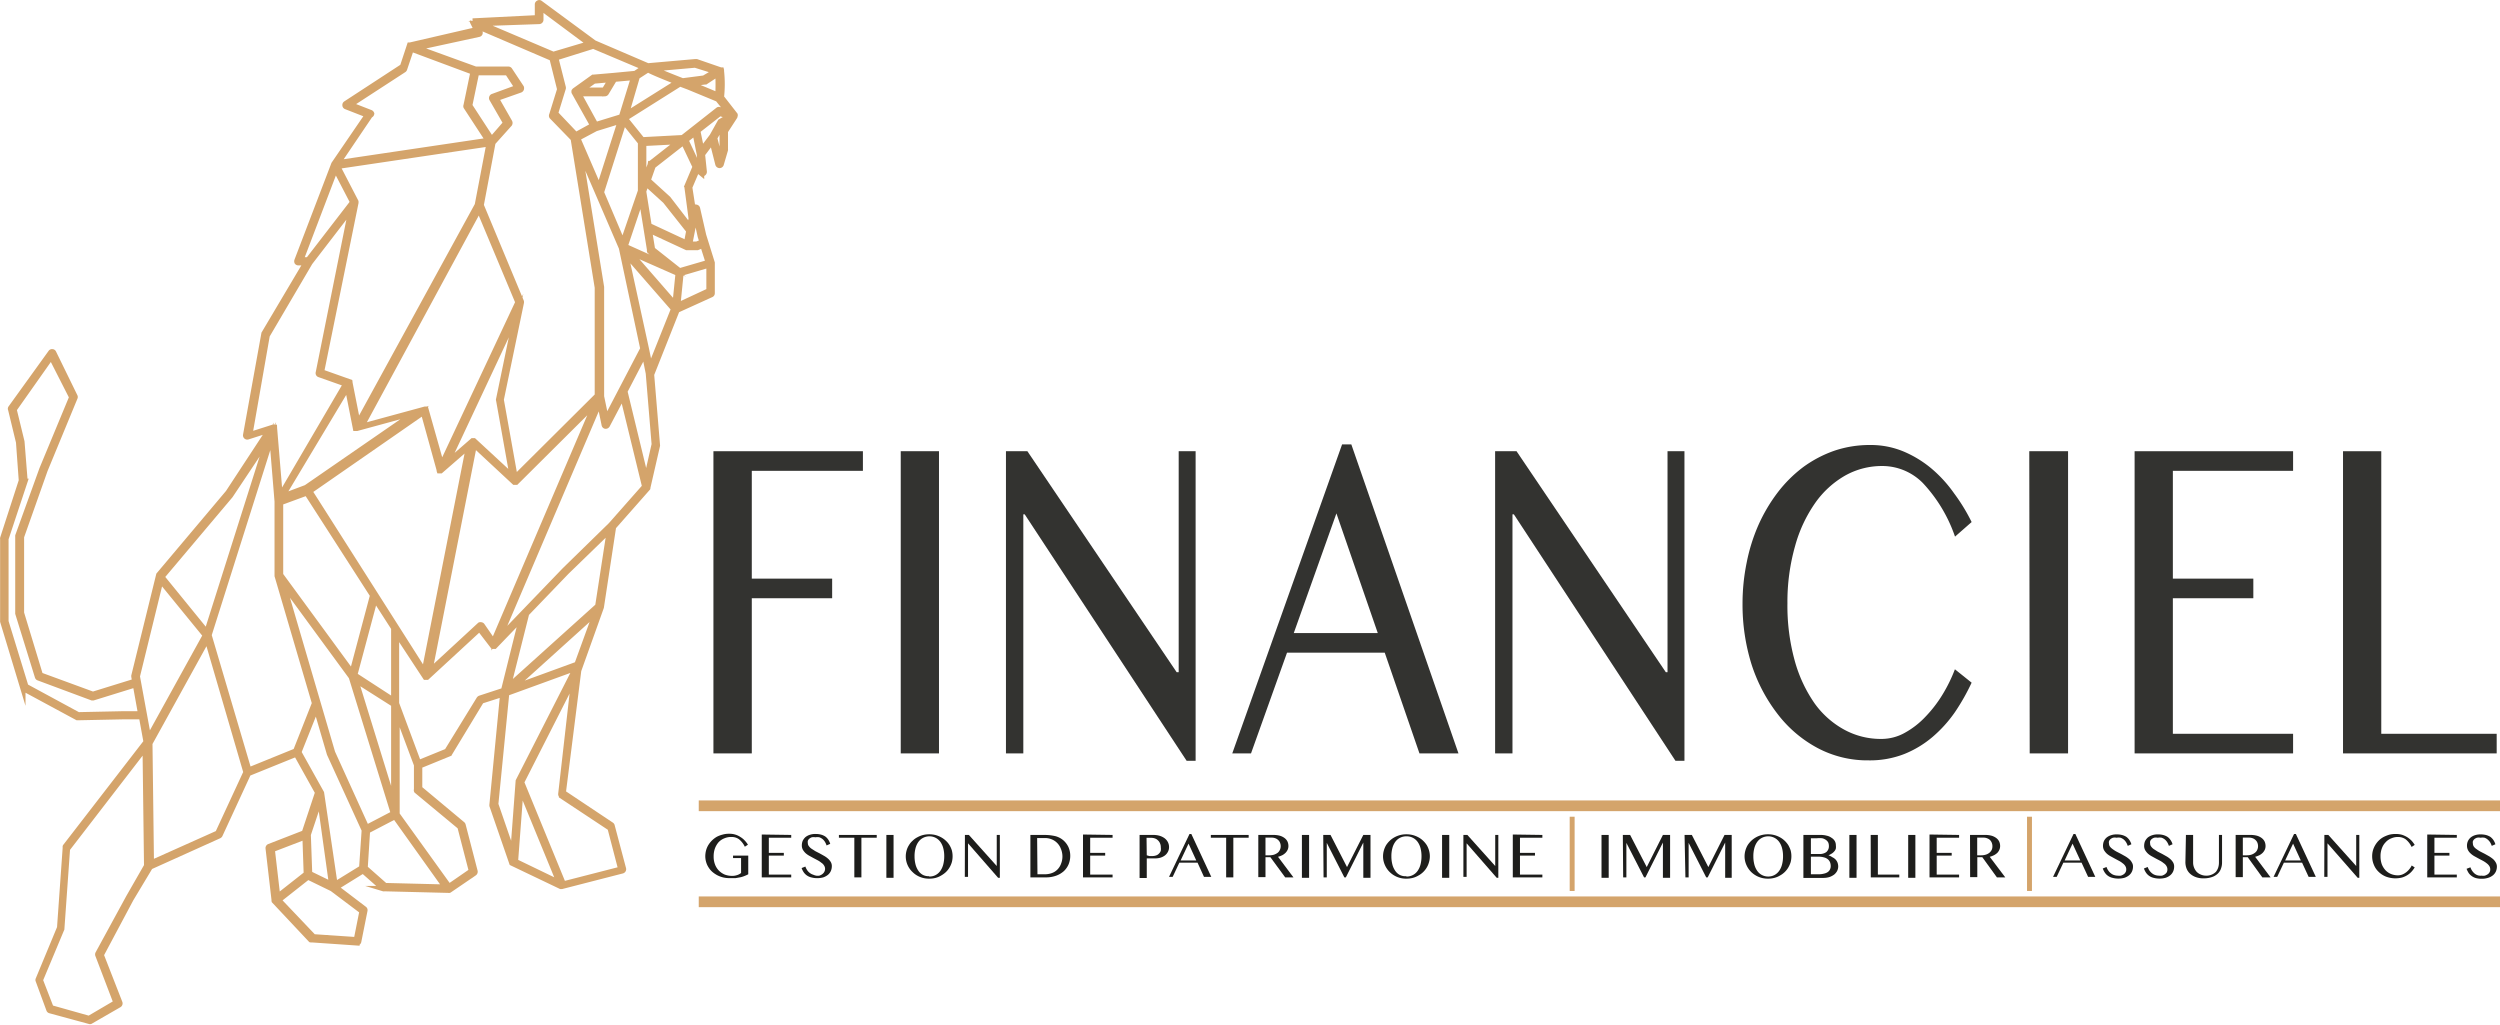
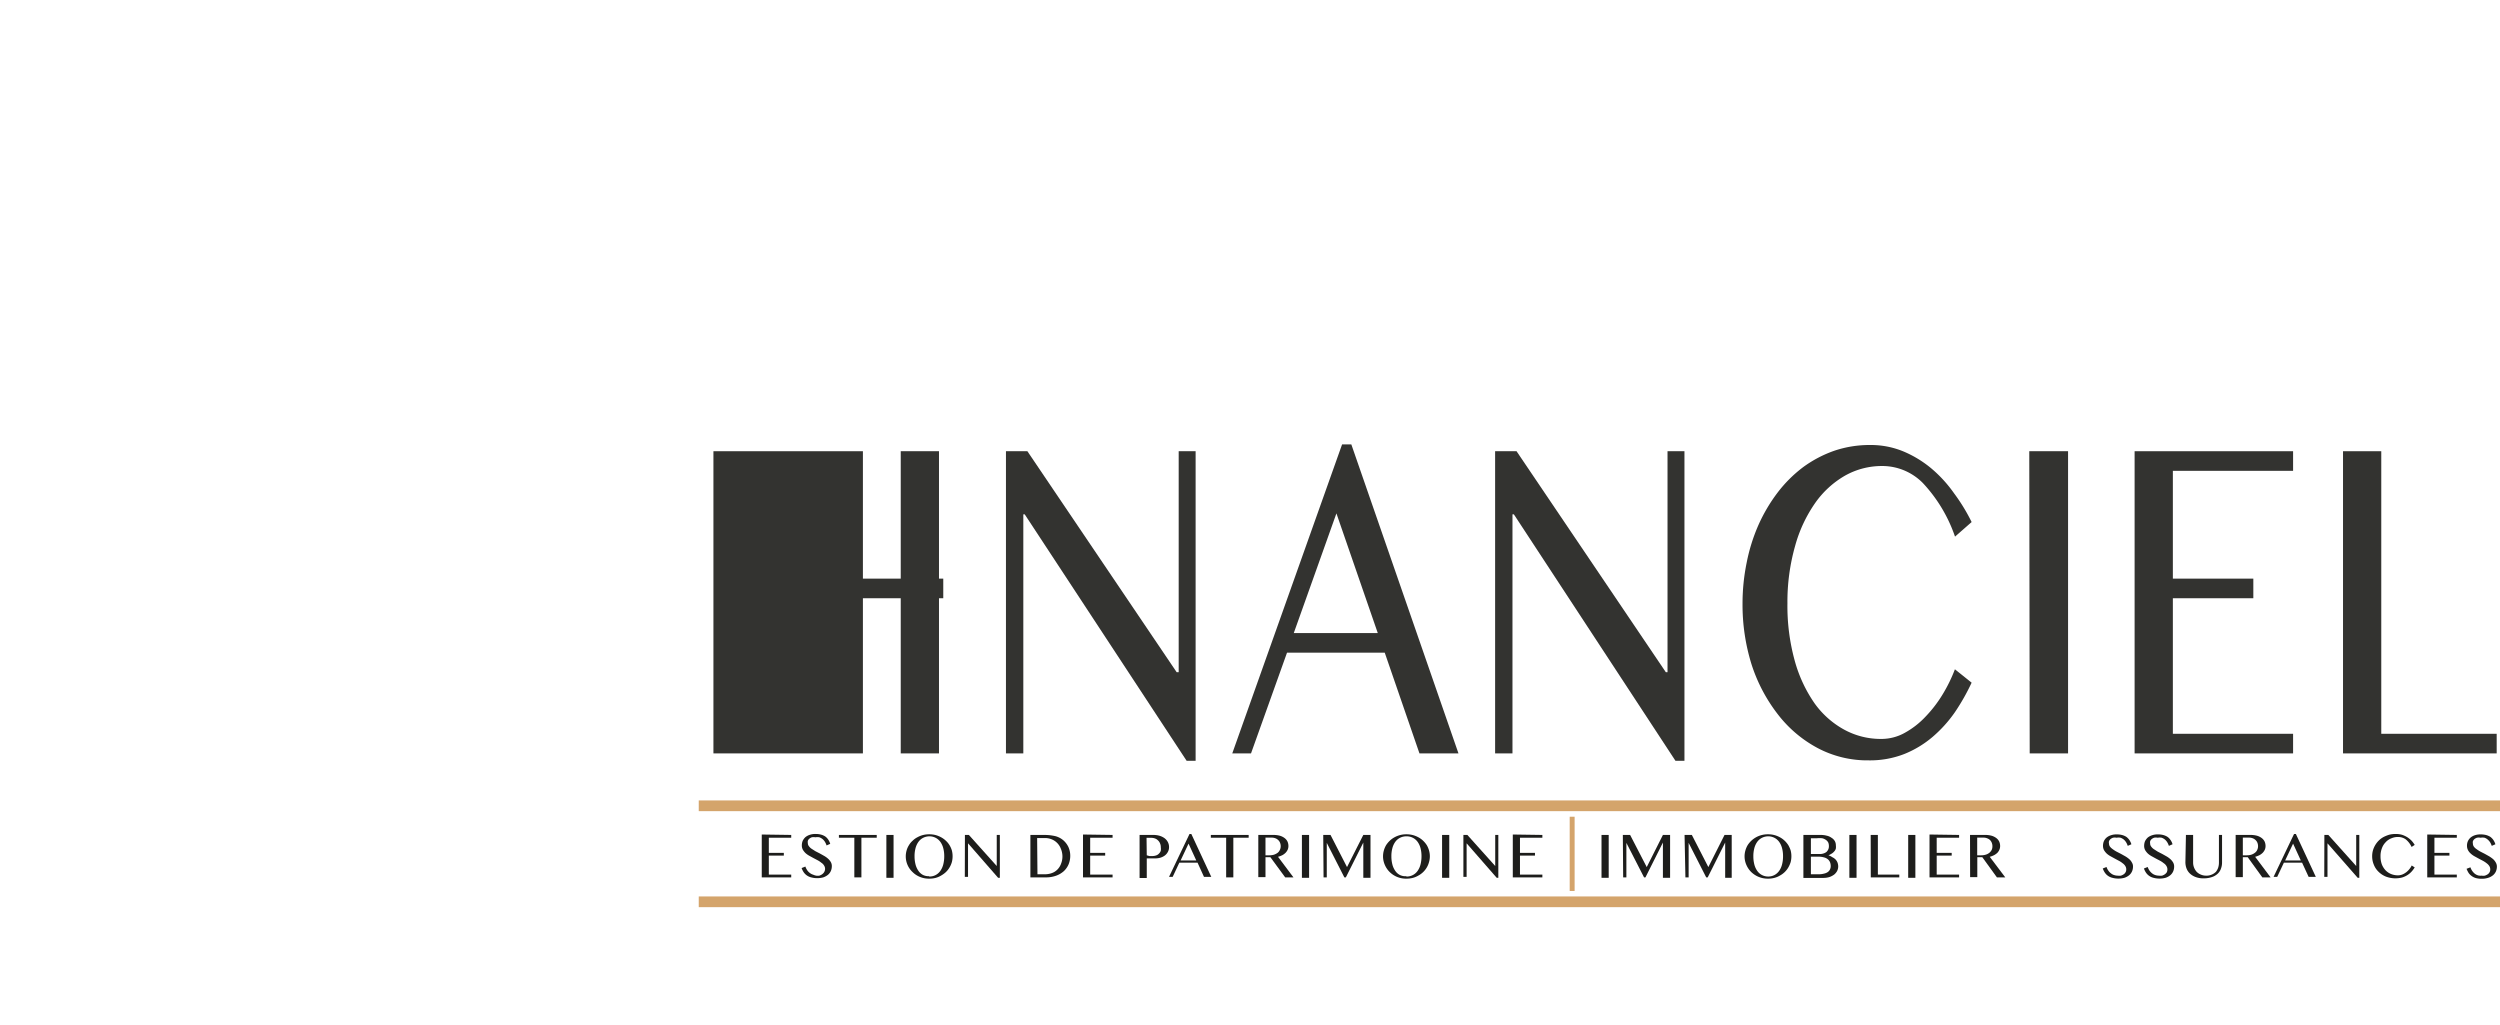
<svg xmlns="http://www.w3.org/2000/svg" viewBox="0 0 233.31 95.62">
  <defs>
    <style>.cls-1{fill:#d4a46b;}.cls-2{fill:#d3a56b;stroke-width:0.5px;}.cls-2,.cls-5{stroke:#d4a46b;stroke-miterlimit:10;}.cls-3{fill:#333330;}.cls-4{fill:#1d1d1b;}.cls-5{fill:none;}</style>
  </defs>
  <g id="Calque_2" data-name="Calque 2">
    <g id="Calque_1-2" data-name="Calque 1">
-       <rect class="cls-1" x="189.17" y="76.22" width="0.46" height="6.93" />
      <g id="geometric-lion-digital-stamp-7">
-         <path class="cls-2" d="M68.6,10.78h0a.11.11,0,0,0,0-.06s0,0,0,0L67.32,9.08a11.27,11.27,0,0,0,0-2.47h0a.14.14,0,0,0,0-.07h0s0,0-.06,0h0L65,5.76H64.9l-4.44.39L55.45,4,50.4.28a.12.12,0,0,0-.15,0,.14.14,0,0,0-.09.14V1.66l-6,.3h0l-.06,0h0l0,0h0v0s0,0,0,0h0a.15.15,0,0,0,0,.07h0l.37.75L38.28,4.21h0l-.05,0v0a.1.1,0,0,0,0,0h0l-.66,2L32.27,9.67a.15.15,0,0,0-.07.15.14.14,0,0,0,.09.13l2,.78-3.13,4.58h0v0l-3.44,9a.2.2,0,0,0,0,.15.16.16,0,0,0,.13.06h.71l-3.92,6.61s0,0,0,0l-1.71,9.46a.15.15,0,0,0,.19.18l2-.64-3.83,5.84-6.47,7.68h0s0,0,0,0h0L12.5,63.07v.07l.08.45L8.67,64.8,3.76,63,2,57.2V50.1L4.2,43.88,7,37.1A.15.15,0,0,0,7,37L5,32.91a.14.14,0,0,0-.13-.08.14.14,0,0,0-.13.06L1,38.08a.12.12,0,0,0,0,.13l.74,3.06L2,44.85.26,50.22a.07.07,0,0,0,0,.05V58a.09.09,0,0,0,0,0l1.87,6.18a.18.18,0,0,0,.08.09l5,2.7.07,0h0l4.31-.09h1.62l.43,2.36L6.1,79a.16.16,0,0,0,0,.09l-.53,7.49-2,4.82a.11.11,0,0,0,0,.11l1,2.72a.14.14,0,0,0,.11.09l3.68,1h0a.12.12,0,0,0,.08,0l2.67-1.54a.16.16,0,0,0,.07-.2L9.44,89.12l2.78-5.22,1.8-3L20.45,78a.2.2,0,0,0,.08-.08l2.65-5.74,4.47-1.81,2,3.59-1.25,3.77L25.13,79a.16.16,0,0,0-.1.17L25.59,84h0a.14.14,0,0,0,0,.07h0L29,87.7a.21.21,0,0,0,.1,0l4.21.29a.15.15,0,0,0,.16-.12l.58-2.9a.14.14,0,0,0-.06-.15l-2.63-2,2.52-1.56,1.89,1.67a.17.17,0,0,0,.1,0l6,.15h0a.07.07,0,0,0,.06,0l2.33-1.59a.17.17,0,0,0,.07-.17L43.21,77a.16.16,0,0,0-.05-.08l-4-3.34V71.47l2.74-1.12a.11.11,0,0,0,.07-.06l2.95-4.87,2-.64-1,10.34s0,0,0,.06l1.85,5.36h0s0,0,0,0l0,0,0,0,0,0h0l4.56,2.18h.1l5.64-1.45a.16.16,0,0,0,.11-.2l-1.06-4a.15.15,0,0,0-.06-.09l-4.5-3L54,62.57l2.11-5.9s0,0,0,0v0l1.14-7.49,3.2-3.63h0a.08.08,0,0,0,0-.05h0l.9-3.92v0l-.55-6.63,2.38-6,3.19-1.45a.14.14,0,0,0,.09-.14V24.53h0l-.8-2.57-.57-2.5a.15.15,0,0,0-.14-.12.16.16,0,0,0-.15.11l-.09.29-.35-2.26.7-1.64.41.34a.15.15,0,0,0,.17,0,.18.18,0,0,0,.08-.15l-.17-1.63.91-1.21L67,15.32a.17.17,0,0,0,.15.12h0a.16.16,0,0,0,.15-.11L67.69,14a.09.09,0,0,0,0-.05v-1.7l.88-1.36h0s0,0,0,0ZM68,10.5l-.83-.26a.14.14,0,0,0-.14,0l-3.32,2.61-3.77.2-1.61-2,5.13-3.23a.08.08,0,0,0,0,0l.82.31,2.71,1.12Zm-1.9,14-2.68.78-2.53-2-.29-1.8,3.49,1.62h0l.06,0h.93l.51-.21Zm-5.42,9.82-.36-1.75h0l-1.94-8.89,4.49,5.15ZM53.85,62l-6,2.19,7.75-7Zm1.94-5.44L47.42,64.1l1.72-6.84,3.74-3.89,4-3.88ZM57,49l-4.3,4.2-6.12,6.36,9.38-22,.43,2.08a.15.15,0,0,0,.12.13.18.18,0,0,0,.16-.08l1.44-2.73,2.06,8.45ZM45,58.38a.13.13,0,0,0-.1-.06.16.16,0,0,0-.12,0l-4.68,4.32,4.16-21.12L48,45h.17l0,0h0l7.37-7.33L46.05,59.9ZM28.9,45.84l10.61-7.36L41,43.87h0a.09.09,0,0,0,0,.06h0l0,0h.08l.05,0h0l2.61-2.27-4.14,21Zm5.31,31.39-3.18-7L26.42,54.49l6.37,8.69,3.93,12.74Zm-1-58.31v-.05a.43.43,0,0,0,0-.05l-1.71-3.3,14.14-2.1-1.09,5.71L33.4,39.5l-.75-3.79h0a.21.21,0,0,0,0-.06v0l0,0h0L30,34.71ZM44.47,6.78h2.89l.91,1.39L46,9a.15.15,0,0,0-.1.09.15.15,0,0,0,0,.13l1.3,2.26L45.88,13,43.83,9.85Zm3.34,37.67-3.58-3.31h0l0,0h-.13l0,0h0l-2.4,2.09,6.46-13.78-1.62,7.82a.06.06,0,0,0,0,.06Zm-6.6-1.06-1.47-5.2s0,0,0,0,0,0,0,0h0l0,0h0l0,0h-.08l-5.92,1.61L44.71,19.54l3.63,8.67Zm-8.78-7.22.75,3.8h0s0,0,0,0l0,0,0,0h.14l5.39-1.47-10.14,7-2.24.84ZM28.63,46l6.15,9.56-1.92,7.21-6.68-9.12V46.9Zm8.12,29L33.19,63.47l3.56,2.26Zm0-9.63L33.1,63,35,55.9l1.75,2.72ZM56.57,39.11,56.13,37V26.79L54.06,14l1.73,4L58,23.13l2,9.41ZM51.86,5.4l3.51-1.1,4.74,2-.82.56-2,.19h0l-1.86.16-.07,0L53.63,8.45h0l-.05.06h0a.28.28,0,0,0,0,.09h0v0l1.74,3.11-1.58.87-1.9-2,.72-2.34a.25.25,0,0,0,0-.08Zm6.26,17.26-2-4.71,2.1-6.6,1.56,1.94v4.53Zm-2.21-5.14-2-4.62L55.6,12l2.3-.71Zm.54-8.78a.16.16,0,0,0,.13-.08l.76-1.27,1.79-.16L58,10.9l-2.41.74L54,8.74Zm-2.24-.32,1.22-.86L57,7.42l-.6,1Zm5.26-1.27,1-.65c.41.24,1.73.77,2.75,1.17l-4.78,3ZM63,28.39l-4.25-4.88,4.54,2ZM58.33,23l1.52-4.52.78,4.86a.12.12,0,0,0,0,.1l1.69,1.35Zm5.74-.31-3.5-1.63-.51-3.2.25-.72,1.78,1.62,2.2,2.78Zm-4-5.73V13.38l3.26-.17-2.63,2.06a.18.18,0,0,0,0,.07ZM67,6.88a18.76,18.76,0,0,1,0,2L64.46,7.82l-.11,0,1.43-.18.06,0Zm-.24-.22-1.06.63-2,.26c-1-.39-2.15-.85-2.77-1.13l3.94-.35ZM50.32,2a.16.16,0,0,0,.15-.16V.71L55,4.08l-3.36,1-6.8-2.89ZM44.79,3l-.27-.56,7,3,.72,2.89-.74,2.39a.16.16,0,0,0,0,.16l2,2.06,2.25,13.9V36.92l-7.68,7.64L46.77,37.3l1.88-9.06h0a.28.28,0,0,0,0-.09h0l-3.75-9L46,13.31l1.56-1.74a.19.19,0,0,0,0-.19L46.31,9.19l2.24-.79a.17.17,0,0,0,.1-.1.23.23,0,0,0,0-.14L47.57,6.53a.15.15,0,0,0-.12-.07H44.38l-5.51-2L44.68,3.2a.15.15,0,0,0,.11-.08A.17.17,0,0,0,44.79,3ZM34.68,10.61a.18.18,0,0,0-.09-.1l-1.9-.74,5-3.25a.16.16,0,0,0,.06-.08l.63-1.87,5.77,2.15-.65,3.13a.14.14,0,0,0,0,.12l2.05,3.14-14,2.08,3-4.44A.17.17,0,0,0,34.68,10.61Zm-6.6,13.64,3.23-8.48,1.61,3.1-4.15,5.38Zm-3.15,7.06,4-6.81,3.85-5L29.71,34.78a.14.14,0,0,0,.1.18l2.46.87L26.14,46.3l-.53-6.37h0a.43.43,0,0,0,0-.05l0,0,0,0h-.14l-2.16.69ZM21.5,46.25,25,41l-5.7,18L15.1,53.84ZM11.57,66.62l-4.27.09L2.41,64.06.55,58V50.29l1.78-5.37a.13.13,0,0,0,0-.06l-.29-3.64-.73-3,3.47-4.92,1.92,3.77L3.92,43.77,1.67,50a.13.13,0,0,0,0,.06v7.19L3.5,63.16a.15.15,0,0,0,.09.1l5,1.86H8.7l3.94-1.22.49,2.72Zm1.24-3.5L15,54.18l4.17,5.11-5.3,9.6ZM12,83.75,9.14,89a.17.17,0,0,0,0,.14l1.69,4.43L8.31,95.05l-3.55-1-1-2.58,2-4.78a.09.09,0,0,0,0,0l.53-7.47,7.26-9.42.14,11Zm8.33-6-6.21,2.78-.14-11.16,5.36-9.71,3.62,12.41Zm2.89-5.88L19.5,59.27l5.87-18.55.5,6.08v6.94h0l3.49,11.89L27.6,70.09Zm6.63,2.76,1.1,7.9-2.06-1-.13-3.64Zm-4.45,4.65,3.07-1.18.12,3.46-2.68,2.11Zm8.39,5.76-.53,2.66-4-.27L26,84l2.74-2.16L31,82.94Zm-2.53-2.5L30,74l0,0v0L27.88,70.2l1.63-4.09,1.24,4.24L34,77.47,33.76,81ZM34.07,81l.22-3.46,2.57-1.34,4.7,6.59-5.62-.14Zm8.86-3.84L44,81.29,41.9,82.74,37.05,76V66.49l1.83,4.9v2.29a.15.15,0,0,0,0,.12Zm1.87-12a.22.22,0,0,0-.09.07l-3,4.88-2.65,1.08-2.06-5.54V59.09L39.7,63.2h0l0,0h.15l0,0h0l4.9-4.52L46,60.31h0l0,0h.1l.06,0h0s0,0,0,0l2.52-2.62L47,64.44Zm2.48-.46,6.43-2.34-.05.14L48.37,72.89h0a.08.08,0,0,0,0,0s0,0,0,0l-.51,6.8-1.6-4.64Zm1.33,8.94,3.59,8.74L48.1,80.4Zm3.8.64,4.53,3,1,3.84-5.37,1.38L48.67,73l4.89-9.62L52.34,74.1A.17.17,0,0,0,52.41,74.25Zm7.9-29.51-2-8.25L60.14,33l.37,1.83.55,6.63ZM63.25,28.5l.3-3,2.62-.77v2.41Zm1.67-8.43.44,2,.17.52-.5.2h-.67l.45-2.3Zm-.41.33-.15.74-2-2.6-1.88-1.71.47-1.34,2.84-2.22,1.09,2.3-.76,1.8a.14.14,0,0,0,0,.09Zm.61-4.93L64,13.07l.87-.68.4,2,.13,1.31ZM65.48,14l-.37-1.8,2.07-1.62.89.28-.85.49h0l0,0h0l-.76,1.36Zm1.68.73-.47-1.85.57-1,.14.39v1.7Zm.43-2.86-.11-.31.5-.29Z" />
-       </g>
-       <path class="cls-3" d="M80.53,42.11v1.83H70.16V54h7.5v1.83h-7.5V70.31H66.58V42.11Z" />
+         </g>
+       <path class="cls-3" d="M80.53,42.11v1.83V54h7.5v1.83h-7.5V70.31H66.58V42.11Z" />
      <path class="cls-3" d="M84.06,42.11h3.57v28.2H84.06Z" />
      <path class="cls-3" d="M93.88,42.11h2l13.93,20.62H110V42.11h1.58V71h-.84L95.63,48H95.5V70.31H93.88Z" />
      <path class="cls-3" d="M126.11,41.47l10,28.84h-3.64l-3.24-9.4h-9.12l-3.36,9.4H115l10.25-28.84Zm-5.37,17.61h7.84l-3.86-11.17Z" />
      <path class="cls-3" d="M139.53,42.11h2l13.93,20.62h.16V42.11h1.58V71h-.84L141.28,48h-.13V70.31h-1.62Z" />
      <path class="cls-3" d="M166.81,56.31a19.28,19.28,0,0,0,.67,5.31,13,13,0,0,0,1.85,4,8.29,8.29,0,0,0,2.79,2.48,7.12,7.12,0,0,0,3.48.86,4.45,4.45,0,0,0,2.16-.57,7.8,7.8,0,0,0,1.93-1.5,11.84,11.84,0,0,0,1.6-2.08,14.16,14.16,0,0,0,1.15-2.35L184,63.71a20,20,0,0,1-1.55,2.74,12.09,12.09,0,0,1-2.08,2.31,9.6,9.6,0,0,1-2.66,1.61,8.8,8.8,0,0,1-3.32.59,9.91,9.91,0,0,1-4.8-1.17,11.53,11.53,0,0,1-3.7-3.16A15.13,15.13,0,0,1,163.46,62a18.7,18.7,0,0,1-.84-5.65,19.07,19.07,0,0,1,.39-3.86,16.71,16.71,0,0,1,1.11-3.53,15.38,15.38,0,0,1,1.78-3,12.32,12.32,0,0,1,2.37-2.36,11.18,11.18,0,0,1,2.9-1.53,10.23,10.23,0,0,1,3.35-.54,7.92,7.92,0,0,1,3.14.61,10.29,10.29,0,0,1,2.61,1.6,12.18,12.18,0,0,1,2.1,2.31A17,17,0,0,1,184,48.72l-1.55,1.36a13.89,13.89,0,0,0-3-5,5.32,5.32,0,0,0-3.8-1.59,7,7,0,0,0-3.45.89,8.69,8.69,0,0,0-2.8,2.56,13,13,0,0,0-1.87,4A19.11,19.11,0,0,0,166.81,56.31Z" />
      <path class="cls-3" d="M189.38,42.11H193v28.2h-3.58Z" />
      <path class="cls-3" d="M214,42.11v1.83H202.78V54h7.51v1.83h-7.51V68.48H214v1.83H199.21V42.11Z" />
      <path class="cls-3" d="M218.66,42.11h3.57V68.48H233v1.83H218.66Z" />
      <rect class="cls-1" x="146.49" y="76.22" width="0.46" height="6.93" />
-       <path class="cls-4" d="M68.25,78.11a1.59,1.59,0,0,0-.66.13,1.47,1.47,0,0,0-.53.36,1.93,1.93,0,0,0-.34.58,2.19,2.19,0,0,0-.12.75,2,2,0,0,0,.13.75,1.65,1.65,0,0,0,.37.58,1.7,1.7,0,0,0,.54.36,1.91,1.91,0,0,0,.68.12,1.35,1.35,0,0,0,.46-.07,1.07,1.07,0,0,0,.38-.2V80.08h-.75v-.23h1.42v1.74a2.72,2.72,0,0,1-.35.16,2.4,2.4,0,0,1-.38.12l-.45.08-.56,0a2.45,2.45,0,0,1-.62-.07,2.41,2.41,0,0,1-.55-.21,2.51,2.51,0,0,1-.46-.32,1.9,1.9,0,0,1-.34-.41,1.8,1.8,0,0,1-.22-.49,1.91,1.91,0,0,1-.08-.54,2.35,2.35,0,0,1,.07-.54,2,2,0,0,1,.21-.5,2.38,2.38,0,0,1,.34-.43,2.46,2.46,0,0,1,.44-.34,2.41,2.41,0,0,1,.55-.21,2.07,2.07,0,0,1,.62-.08,1.81,1.81,0,0,1,1.06.31,1.76,1.76,0,0,1,.39.32,2.14,2.14,0,0,1,.3.39l-.29.19a2,2,0,0,0-.56-.71A1.19,1.19,0,0,0,68.25,78.11Z" />
      <path class="cls-4" d="M73.84,77.92v.26H71.75v1.41h1.4v.26h-1.4v1.77h2.09v.26H71.09v-4Z" />
      <path class="cls-4" d="M76.17,81.72a1,1,0,0,0,.29,0,1,1,0,0,0,.25-.12.69.69,0,0,0,.19-.19A.6.6,0,0,0,77,81.1a.57.57,0,0,0-.09-.32.77.77,0,0,0-.25-.26,2.24,2.24,0,0,0-.34-.23l-.4-.21-.4-.22a1.83,1.83,0,0,1-.35-.25,1.54,1.54,0,0,1-.25-.32.87.87,0,0,1-.09-.4,1.16,1.16,0,0,1,.08-.42,1.2,1.2,0,0,1,.25-.34,1.23,1.23,0,0,1,.41-.22,1.55,1.55,0,0,1,.55-.08,1.9,1.9,0,0,1,.5.06,1.39,1.39,0,0,1,.39.17,1.1,1.1,0,0,1,.28.29,1.48,1.48,0,0,1,.19.4l-.34.15a1.66,1.66,0,0,0-.15-.33,1.12,1.12,0,0,0-.22-.26,1.11,1.11,0,0,0-.3-.17,1.13,1.13,0,0,0-.38,0,.85.85,0,0,0-.33,0,.73.73,0,0,0-.23.13.46.46,0,0,0-.14.2.54.54,0,0,0,0,.21.45.45,0,0,0,.1.29,1,1,0,0,0,.25.24l.36.23.41.21.41.23a2.09,2.09,0,0,1,.36.26,1.31,1.31,0,0,1,.26.32.75.75,0,0,1,.09.37,1.13,1.13,0,0,1-.09.45,1,1,0,0,1-.27.36,1.43,1.43,0,0,1-.44.24,2.19,2.19,0,0,1-1.13,0,1.18,1.18,0,0,1-.69-.47,1.66,1.66,0,0,1-.2-.4l.35-.14a1.54,1.54,0,0,0,.17.34,1,1,0,0,0,.25.26.92.92,0,0,0,.31.16A1.15,1.15,0,0,0,76.17,81.72Z" />
      <path class="cls-4" d="M81.82,77.92v.26H80.39v3.7h-.66v-3.7H78.29v-.26Z" />
      <path class="cls-4" d="M82.72,77.92h.67v4h-.67Z" />
      <path class="cls-4" d="M86.72,82a2.2,2.2,0,0,1-.86-.16,2.06,2.06,0,0,1-.69-.45,2,2,0,0,1-.64-1.48,2,2,0,0,1,.08-.55,1.8,1.8,0,0,1,.22-.49,1.65,1.65,0,0,1,.34-.41,1.78,1.78,0,0,1,.44-.32,2.18,2.18,0,0,1,.52-.21,2.27,2.27,0,0,1,.59-.07,2.32,2.32,0,0,1,.59.07,2.36,2.36,0,0,1,.52.21,2,2,0,0,1,.44.32,1.9,1.9,0,0,1,.34.41,2.16,2.16,0,0,1,.22.49,2.2,2.2,0,0,1,0,1.1,2.05,2.05,0,0,1-.22.5,2,2,0,0,1-.34.43,2.36,2.36,0,0,1-.44.32,2,2,0,0,1-.52.22A2.32,2.32,0,0,1,86.72,82Zm0-.2a1.21,1.21,0,0,0,.6-.14,1.26,1.26,0,0,0,.44-.39,1.83,1.83,0,0,0,.27-.6,3,3,0,0,0,.09-.76,2.86,2.86,0,0,0-.09-.75,1.78,1.78,0,0,0-.27-.59,1.25,1.25,0,0,0-1-.52,1.31,1.31,0,0,0-.61.14,1.24,1.24,0,0,0-.44.38,1.78,1.78,0,0,0-.27.59,2.86,2.86,0,0,0-.09.75,3,3,0,0,0,.09.76,1.83,1.83,0,0,0,.27.6,1.17,1.17,0,0,0,.44.39A1.2,1.2,0,0,0,86.72,81.77Z" />
      <path class="cls-4" d="M90.05,77.92h.37l2.6,2.9h0v-2.9h.29v4h-.16l-2.81-3.22h0v3.13h-.3Z" />
      <path class="cls-4" d="M96.16,77.92h1.32a4.64,4.64,0,0,1,1,.11,1.87,1.87,0,0,1,.73.37,1.93,1.93,0,0,1,.5.65,2,2,0,0,1,.17.81,2.09,2.09,0,0,1-.15.79,1.88,1.88,0,0,1-.44.64,2.16,2.16,0,0,1-.72.43,2.76,2.76,0,0,1-1,.16H96.16Zm.66,3.67h.71a1.85,1.85,0,0,0,.63-.11,1.36,1.36,0,0,0,.52-.33,1.47,1.47,0,0,0,.34-.54,1.83,1.83,0,0,0,.13-.73A1.87,1.87,0,0,0,99,79.2a1.52,1.52,0,0,0-.85-.87,1.67,1.67,0,0,0-.65-.12h-.71Z" />
      <path class="cls-4" d="M103.83,77.92v.26h-2.09v1.41h1.4v.26h-1.4v1.77h2.09v.26h-2.76v-4Z" />
      <path class="cls-4" d="M106.35,77.92h1.26a2.15,2.15,0,0,1,.58.07,1.57,1.57,0,0,1,.47.22,1.1,1.1,0,0,1,.32.36,1,1,0,0,1,.12.48.89.89,0,0,1-.12.47,1,1,0,0,1-.29.33,1.36,1.36,0,0,1-.42.2,1.84,1.84,0,0,1-.47.06h-.22l-.22,0-.19,0-.15,0v1.83h-.67Zm.67,1.9.24.07.26,0a1.08,1.08,0,0,0,.38-.06.64.64,0,0,0,.27-.18.63.63,0,0,0,.16-.26,1.13,1.13,0,0,0,0-.32.86.86,0,0,0-.07-.36.77.77,0,0,0-.19-.28.75.75,0,0,0-.28-.18,1,1,0,0,0-.35-.06H107Z" />
      <path class="cls-4" d="M111.18,77.83l1.86,4h-.68l-.6-1.32h-1.7l-.62,1.32h-.34l1.91-4Zm-1,2.47h1.46l-.72-1.57Z" />
      <path class="cls-4" d="M116.53,77.92v.26H115.1v3.7h-.67v-3.7H113v-.26Z" />
      <path class="cls-4" d="M117.43,77.92h1.38a2.35,2.35,0,0,1,.62.07,1.35,1.35,0,0,1,.45.22.91.91,0,0,1,.27.32,1,1,0,0,1,.09.42.84.84,0,0,1-.07.35,1.08,1.08,0,0,1-.2.29,1.37,1.37,0,0,1-.3.22,2.37,2.37,0,0,1-.4.15l1.44,1.92h-.77L118.56,80h-.46v1.86h-.67Zm.67,1.9h.38a1.42,1.42,0,0,0,.42-.06,1.29,1.29,0,0,0,.33-.17.71.71,0,0,0,.21-.27.77.77,0,0,0,.08-.34.88.88,0,0,0-.06-.33.68.68,0,0,0-.18-.26.76.76,0,0,0-.26-.16.93.93,0,0,0-.34-.06h-.58Z" />
      <path class="cls-4" d="M121.5,77.92h.67v4h-.67Z" />
      <path class="cls-4" d="M123.49,77.92h.68l1.54,3h0l1.52-3h.67v4h-.67V78.63h0l-1.63,3.25h-.14l-1.64-3.22h0v3.22h-.3Z" />
      <path class="cls-4" d="M131.25,82a2.17,2.17,0,0,1-1.55-.61,2.1,2.1,0,0,1-.46-.67,2,2,0,0,1-.17-.81,2,2,0,0,1,.08-.55,2.13,2.13,0,0,1,.21-.49,2.25,2.25,0,0,1,.34-.41,2,2,0,0,1,.44-.32,2.25,2.25,0,0,1,.53-.21,2.2,2.2,0,0,1,.58-.07,2.27,2.27,0,0,1,.59.07,2.44,2.44,0,0,1,.53.21,2,2,0,0,1,.44.32,2.25,2.25,0,0,1,.34.41,2.13,2.13,0,0,1,.21.49,1.93,1.93,0,0,1,0,1.1,2,2,0,0,1-.21.5,2,2,0,0,1-.78.75,2,2,0,0,1-.53.22A2.27,2.27,0,0,1,131.25,82Zm0-.2a1.22,1.22,0,0,0,.61-.14,1.26,1.26,0,0,0,.44-.39,1.83,1.83,0,0,0,.27-.6,3,3,0,0,0,.09-.76,2.86,2.86,0,0,0-.09-.75,1.78,1.78,0,0,0-.27-.59,1.25,1.25,0,0,0-1.05-.52,1.27,1.27,0,0,0-.6.14,1.24,1.24,0,0,0-.44.38,1.78,1.78,0,0,0-.27.59,2.86,2.86,0,0,0-.09.75,3,3,0,0,0,.09.76,1.83,1.83,0,0,0,.27.6,1.17,1.17,0,0,0,.44.39A1.16,1.16,0,0,0,131.25,81.77Z" />
      <path class="cls-4" d="M134.58,77.92h.67v4h-.67Z" />
      <path class="cls-4" d="M136.57,77.92h.37l2.6,2.9h0v-2.9h.29v4h-.15l-2.81-3.22h0v3.13h-.3Z" />
      <path class="cls-4" d="M143.94,77.92v.26h-2.09v1.41h1.4v.26h-1.4v1.77h2.09v.26h-2.76v-4Z" />
      <path class="cls-4" d="M149.46,77.92h.67v4h-.67Z" />
      <path class="cls-4" d="M151.45,77.92h.68l1.55,3h0l1.51-3h.67v4h-.67V78.63h0l-1.63,3.25h-.13l-1.65-3.22h0v3.22h-.3Z" />
      <path class="cls-4" d="M157.21,77.92h.68l1.54,3h0l1.51-3h.67v4H161V78.63h0l-1.63,3.25h-.14l-1.64-3.22h0v3.22h-.3Z" />
      <path class="cls-4" d="M165,82a2.22,2.22,0,0,1-1.56-.61,2.1,2.1,0,0,1-.46-.67,2,2,0,0,1-.17-.81,2,2,0,0,1,.08-.55,2.13,2.13,0,0,1,.21-.49,2.2,2.2,0,0,1,1.31-.94,2.22,2.22,0,0,1,.59-.07,2.2,2.2,0,0,1,.58.07,2.25,2.25,0,0,1,.53.21,2,2,0,0,1,.44.32,2.25,2.25,0,0,1,.34.41,2.71,2.71,0,0,1,.22.49,2.2,2.2,0,0,1,0,1.1,2.52,2.52,0,0,1-.22.5,2,2,0,0,1-.78.75,1.91,1.91,0,0,1-.53.22A2.2,2.2,0,0,1,165,82Zm0-.2a1.21,1.21,0,0,0,.6-.14,1.26,1.26,0,0,0,.44-.39,1.83,1.83,0,0,0,.27-.6,3,3,0,0,0,.09-.76,2.86,2.86,0,0,0-.09-.75,1.78,1.78,0,0,0-.27-.59,1.25,1.25,0,0,0-1-.52,1.28,1.28,0,0,0-.61.14,1.24,1.24,0,0,0-.44.38,1.78,1.78,0,0,0-.27.59,2.86,2.86,0,0,0-.09.75,3,3,0,0,0,.09.76,1.83,1.83,0,0,0,.27.6,1.23,1.23,0,0,0,1,.53Z" />
      <path class="cls-4" d="M168.3,77.92h1.6a2.15,2.15,0,0,1,.58.07,1.16,1.16,0,0,1,.45.2.86.86,0,0,1,.3.3.79.79,0,0,1,.1.4,1.23,1.23,0,0,1,0,.29.55.55,0,0,1-.12.24,1.12,1.12,0,0,1-.22.21,2.21,2.21,0,0,1-.35.19v0A1.41,1.41,0,0,1,171,80a1,1,0,0,1,.29.2.91.91,0,0,1,.19.29,1.11,1.11,0,0,1,.07.37,1,1,0,0,1-.1.42,1.13,1.13,0,0,1-.28.34,1.66,1.66,0,0,1-.44.23,2,2,0,0,1-.57.08H168.3ZM169,79.7h.85a1,1,0,0,0,.35-.06.79.79,0,0,0,.27-.15.78.78,0,0,0,.16-.24.73.73,0,0,0,.05-.3.83.83,0,0,0-.06-.32.68.68,0,0,0-.21-.24,1,1,0,0,0-.35-.16,2.44,2.44,0,0,0-.51,0H169Zm0,1.89h.72a1.85,1.85,0,0,0,.5-.06,1,1,0,0,0,.36-.15.64.64,0,0,0,.2-.24.67.67,0,0,0,.07-.31,1,1,0,0,0-.06-.35.69.69,0,0,0-.2-.28.89.89,0,0,0-.35-.18,1.73,1.73,0,0,0-.54-.07H169Z" />
      <path class="cls-4" d="M172.59,77.92h.67v4h-.67Z" />
      <path class="cls-4" d="M174.58,77.92h.67v3.7h2v.26h-2.66Z" />
      <path class="cls-4" d="M178.08,77.92h.67v4h-.67Z" />
      <path class="cls-4" d="M182.83,77.92v.26h-2.09v1.41h1.4v.26h-1.4v1.77h2.09v.26h-2.76v-4Z" />
      <path class="cls-4" d="M183.85,77.92h1.38a2.3,2.3,0,0,1,.62.07,1.35,1.35,0,0,1,.45.22.91.91,0,0,1,.27.32,1,1,0,0,1,.09.42.84.84,0,0,1-.07.35,1,1,0,0,1-.19.29,1.44,1.44,0,0,1-.31.22,2.08,2.08,0,0,1-.4.15l1.45,1.92h-.78L185,80h-.47v1.86h-.67Zm.67,1.9h.39a1.35,1.35,0,0,0,.41-.06,1,1,0,0,0,.33-.17.84.84,0,0,0,.22-.27.77.77,0,0,0,.07-.34.88.88,0,0,0-.06-.33.78.78,0,0,0-.17-.26.81.81,0,0,0-.27-.16.88.88,0,0,0-.33-.06h-.59Z" />
-       <path class="cls-4" d="M193.68,77.83l1.86,4h-.67l-.61-1.32h-1.7l-.62,1.32h-.34l1.91-4Zm-1,2.47h1.46l-.72-1.57Z" />
      <path class="cls-4" d="M197.64,81.72a1,1,0,0,0,.29,0,1,1,0,0,0,.25-.12.54.54,0,0,0,.18-.19.5.5,0,0,0,.07-.27.57.57,0,0,0-.09-.32.88.88,0,0,0-.25-.26,1.93,1.93,0,0,0-.35-.23l-.39-.21-.4-.22a1.83,1.83,0,0,1-.35-.25,1.54,1.54,0,0,1-.25-.32.87.87,0,0,1-.09-.4,1.16,1.16,0,0,1,.08-.42,1,1,0,0,1,.25-.34,1.23,1.23,0,0,1,.41-.22,1.55,1.55,0,0,1,.55-.08,1.9,1.9,0,0,1,.5.06,1.39,1.39,0,0,1,.39.17,1.28,1.28,0,0,1,.28.29,1.48,1.48,0,0,1,.19.4l-.34.15a1.66,1.66,0,0,0-.15-.33,1.12,1.12,0,0,0-.22-.26,1.11,1.11,0,0,0-.3-.17,1.13,1.13,0,0,0-.38,0,.82.82,0,0,0-.33,0,.73.73,0,0,0-.23.13.46.46,0,0,0-.14.2.41.41,0,0,0,0,.21.5.5,0,0,0,.09.29,1.21,1.21,0,0,0,.26.24,2.82,2.82,0,0,0,.36.23l.41.21.41.23a2.56,2.56,0,0,1,.36.26,1.07,1.07,0,0,1,.25.32.66.66,0,0,1,.1.37,1.13,1.13,0,0,1-.09.45,1,1,0,0,1-.27.36,1.43,1.43,0,0,1-.44.24,2.19,2.19,0,0,1-1.13,0,1.18,1.18,0,0,1-.69-.47,1.66,1.66,0,0,1-.2-.4l.35-.14a1.2,1.2,0,0,0,.17.34,1,1,0,0,0,.25.26.83.83,0,0,0,.31.16A1.1,1.1,0,0,0,197.64,81.72Z" />
      <path class="cls-4" d="M201.48,81.72a1,1,0,0,0,.29,0,1,1,0,0,0,.25-.12.69.69,0,0,0,.19-.19.6.6,0,0,0,.06-.27.57.57,0,0,0-.09-.32.77.77,0,0,0-.25-.26,2.24,2.24,0,0,0-.34-.23l-.4-.21-.4-.22a1.83,1.83,0,0,1-.35-.25,1.54,1.54,0,0,1-.25-.32.87.87,0,0,1-.09-.4,1.16,1.16,0,0,1,.08-.42,1.2,1.2,0,0,1,.25-.34,1.23,1.23,0,0,1,.41-.22,1.55,1.55,0,0,1,.55-.08,1.85,1.85,0,0,1,.5.06,1.39,1.39,0,0,1,.39.17,1.1,1.1,0,0,1,.28.29,1.24,1.24,0,0,1,.19.4l-.34.15a1.66,1.66,0,0,0-.15-.33,1.12,1.12,0,0,0-.22-.26,1.11,1.11,0,0,0-.3-.17,1.13,1.13,0,0,0-.38,0,.88.88,0,0,0-.33,0,.73.73,0,0,0-.23.13.46.46,0,0,0-.14.2.54.54,0,0,0,0,.21.45.45,0,0,0,.1.29,1,1,0,0,0,.25.24l.36.23.41.21.41.23a2.09,2.09,0,0,1,.36.26,1.31,1.31,0,0,1,.26.32.75.75,0,0,1,.09.37,1.13,1.13,0,0,1-.09.45,1,1,0,0,1-.27.36,1.32,1.32,0,0,1-.44.24,2.19,2.19,0,0,1-1.13,0,1.18,1.18,0,0,1-.69-.47,1.66,1.66,0,0,1-.2-.4l.35-.14a1.54,1.54,0,0,0,.17.34,1.24,1.24,0,0,0,.25.26.92.92,0,0,0,.31.16A1.15,1.15,0,0,0,201.48,81.72Z" />
      <path class="cls-4" d="M204,77.92h.67v2.57a1.28,1.28,0,0,0,.09.48,1.33,1.33,0,0,0,.24.39,1.16,1.16,0,0,0,.39.26,1.25,1.25,0,0,0,.51.1,1.19,1.19,0,0,0,.51-.1,1.16,1.16,0,0,0,.39-.26A1.36,1.36,0,0,0,207,81a1.51,1.51,0,0,0,.08-.48V77.92h.29v2.57a1.56,1.56,0,0,1-.1.57,1.12,1.12,0,0,1-.3.47,1.44,1.44,0,0,1-.54.32,2.34,2.34,0,0,1-.79.12,2,2,0,0,1-.73-.12,1.57,1.57,0,0,1-.53-.32,1.27,1.27,0,0,1-.32-.47,1.67,1.67,0,0,1-.11-.59Z" />
      <path class="cls-4" d="M208.64,77.92H210a2.35,2.35,0,0,1,.62.07,1.35,1.35,0,0,1,.45.22.91.91,0,0,1,.27.32,1,1,0,0,1,.09.42.84.84,0,0,1-.07.35,1.08,1.08,0,0,1-.2.29,1.37,1.37,0,0,1-.3.22,2.37,2.37,0,0,1-.4.15l1.44,1.92h-.77L209.77,80h-.46v1.86h-.67Zm.67,1.9h.38a1.42,1.42,0,0,0,.42-.06,1.09,1.09,0,0,0,.32-.17.64.64,0,0,0,.22-.27.77.77,0,0,0,.08-.34.88.88,0,0,0-.06-.33.68.68,0,0,0-.18-.26.76.76,0,0,0-.26-.16.93.93,0,0,0-.34-.06h-.58Z" />
      <path class="cls-4" d="M214.26,77.83l1.86,4h-.67l-.61-1.32h-1.7l-.62,1.32h-.34l1.91-4Zm-1,2.47h1.46L214,78.73Z" />
      <path class="cls-4" d="M216.92,77.92h.37l2.6,2.9h0v-2.9h.29v4h-.15l-2.82-3.22h0v3.13h-.3Z" />
      <path class="cls-4" d="M222.16,79.91a2.19,2.19,0,0,0,.12.75,1.77,1.77,0,0,0,.35.56,1.54,1.54,0,0,0,.52.35,1.71,1.71,0,0,0,.65.12,1.14,1.14,0,0,0,.4-.08,1.64,1.64,0,0,0,.66-.51,1.42,1.42,0,0,0,.21-.33l.28.18a2.63,2.63,0,0,1-.29.39,2,2,0,0,1-.38.32,2.07,2.07,0,0,1-.5.23,2.51,2.51,0,0,1-1.51-.08,2.06,2.06,0,0,1-.69-.45,1.83,1.83,0,0,1-.44-.65,2,2,0,0,1-.16-.8,2,2,0,0,1,.07-.54,2.16,2.16,0,0,1,.54-.92,2,2,0,0,1,.44-.33,3.21,3.21,0,0,1,.54-.22,2.53,2.53,0,0,1,.63-.07,2.14,2.14,0,0,1,.58.08,2.45,2.45,0,0,1,.49.23,2.37,2.37,0,0,1,.39.32,2.63,2.63,0,0,1,.29.39l-.29.19a2,2,0,0,0-.55-.71,1.24,1.24,0,0,0-.71-.22,1.53,1.53,0,0,0-.64.13,1.35,1.35,0,0,0-.52.36,1.52,1.52,0,0,0-.35.56A2,2,0,0,0,222.16,79.91Z" />
      <path class="cls-4" d="M229.28,77.92v.26h-2.09v1.41h1.4v.26h-1.4v1.77h2.09v.26h-2.76v-4Z" />
      <path class="cls-4" d="M231.6,81.72a.92.92,0,0,0,.29,0,1,1,0,0,0,.26-.12.54.54,0,0,0,.18-.19.5.5,0,0,0,.07-.27.57.57,0,0,0-.09-.32,1,1,0,0,0-.25-.26,2.36,2.36,0,0,0-.35-.23l-.4-.21-.4-.22a1.76,1.76,0,0,1-.34-.25,1.07,1.07,0,0,1-.25-.32.87.87,0,0,1-.09-.4,1,1,0,0,1,.08-.42,1,1,0,0,1,.25-.34,1.18,1.18,0,0,1,.4-.22,1.61,1.61,0,0,1,.56-.08,2,2,0,0,1,.5.06,1.53,1.53,0,0,1,.39.17,1.28,1.28,0,0,1,.28.29,1.48,1.48,0,0,1,.19.4l-.34.15a1.66,1.66,0,0,0-.15-.33,1.16,1.16,0,0,0-.23-.26.92.92,0,0,0-.29-.17,1.17,1.17,0,0,0-.38,0,.82.82,0,0,0-.33,0,.78.78,0,0,0-.24.13.56.56,0,0,0-.14.2.52.52,0,0,0,0,.21.5.5,0,0,0,.09.29,1,1,0,0,0,.26.24,2.82,2.82,0,0,0,.36.23l.41.21.41.23a3.32,3.32,0,0,1,.36.26,1.26,1.26,0,0,1,.25.32.76.76,0,0,1,.1.37,1.13,1.13,0,0,1-.09.45,1,1,0,0,1-.27.36,1.37,1.37,0,0,1-.45.24,1.89,1.89,0,0,1-.62.09,2,2,0,0,1-.51-.06,1.17,1.17,0,0,1-.39-.18,1.18,1.18,0,0,1-.3-.29,2.13,2.13,0,0,1-.2-.4l.36-.14a1.31,1.31,0,0,0,.41.6,1,1,0,0,0,.32.16A1,1,0,0,0,231.6,81.72Z" />
      <line class="cls-5" x1="233.31" y1="84.16" x2="65.21" y2="84.16" />
      <line class="cls-5" x1="233.31" y1="75.2" x2="65.21" y2="75.2" />
    </g>
  </g>
</svg>